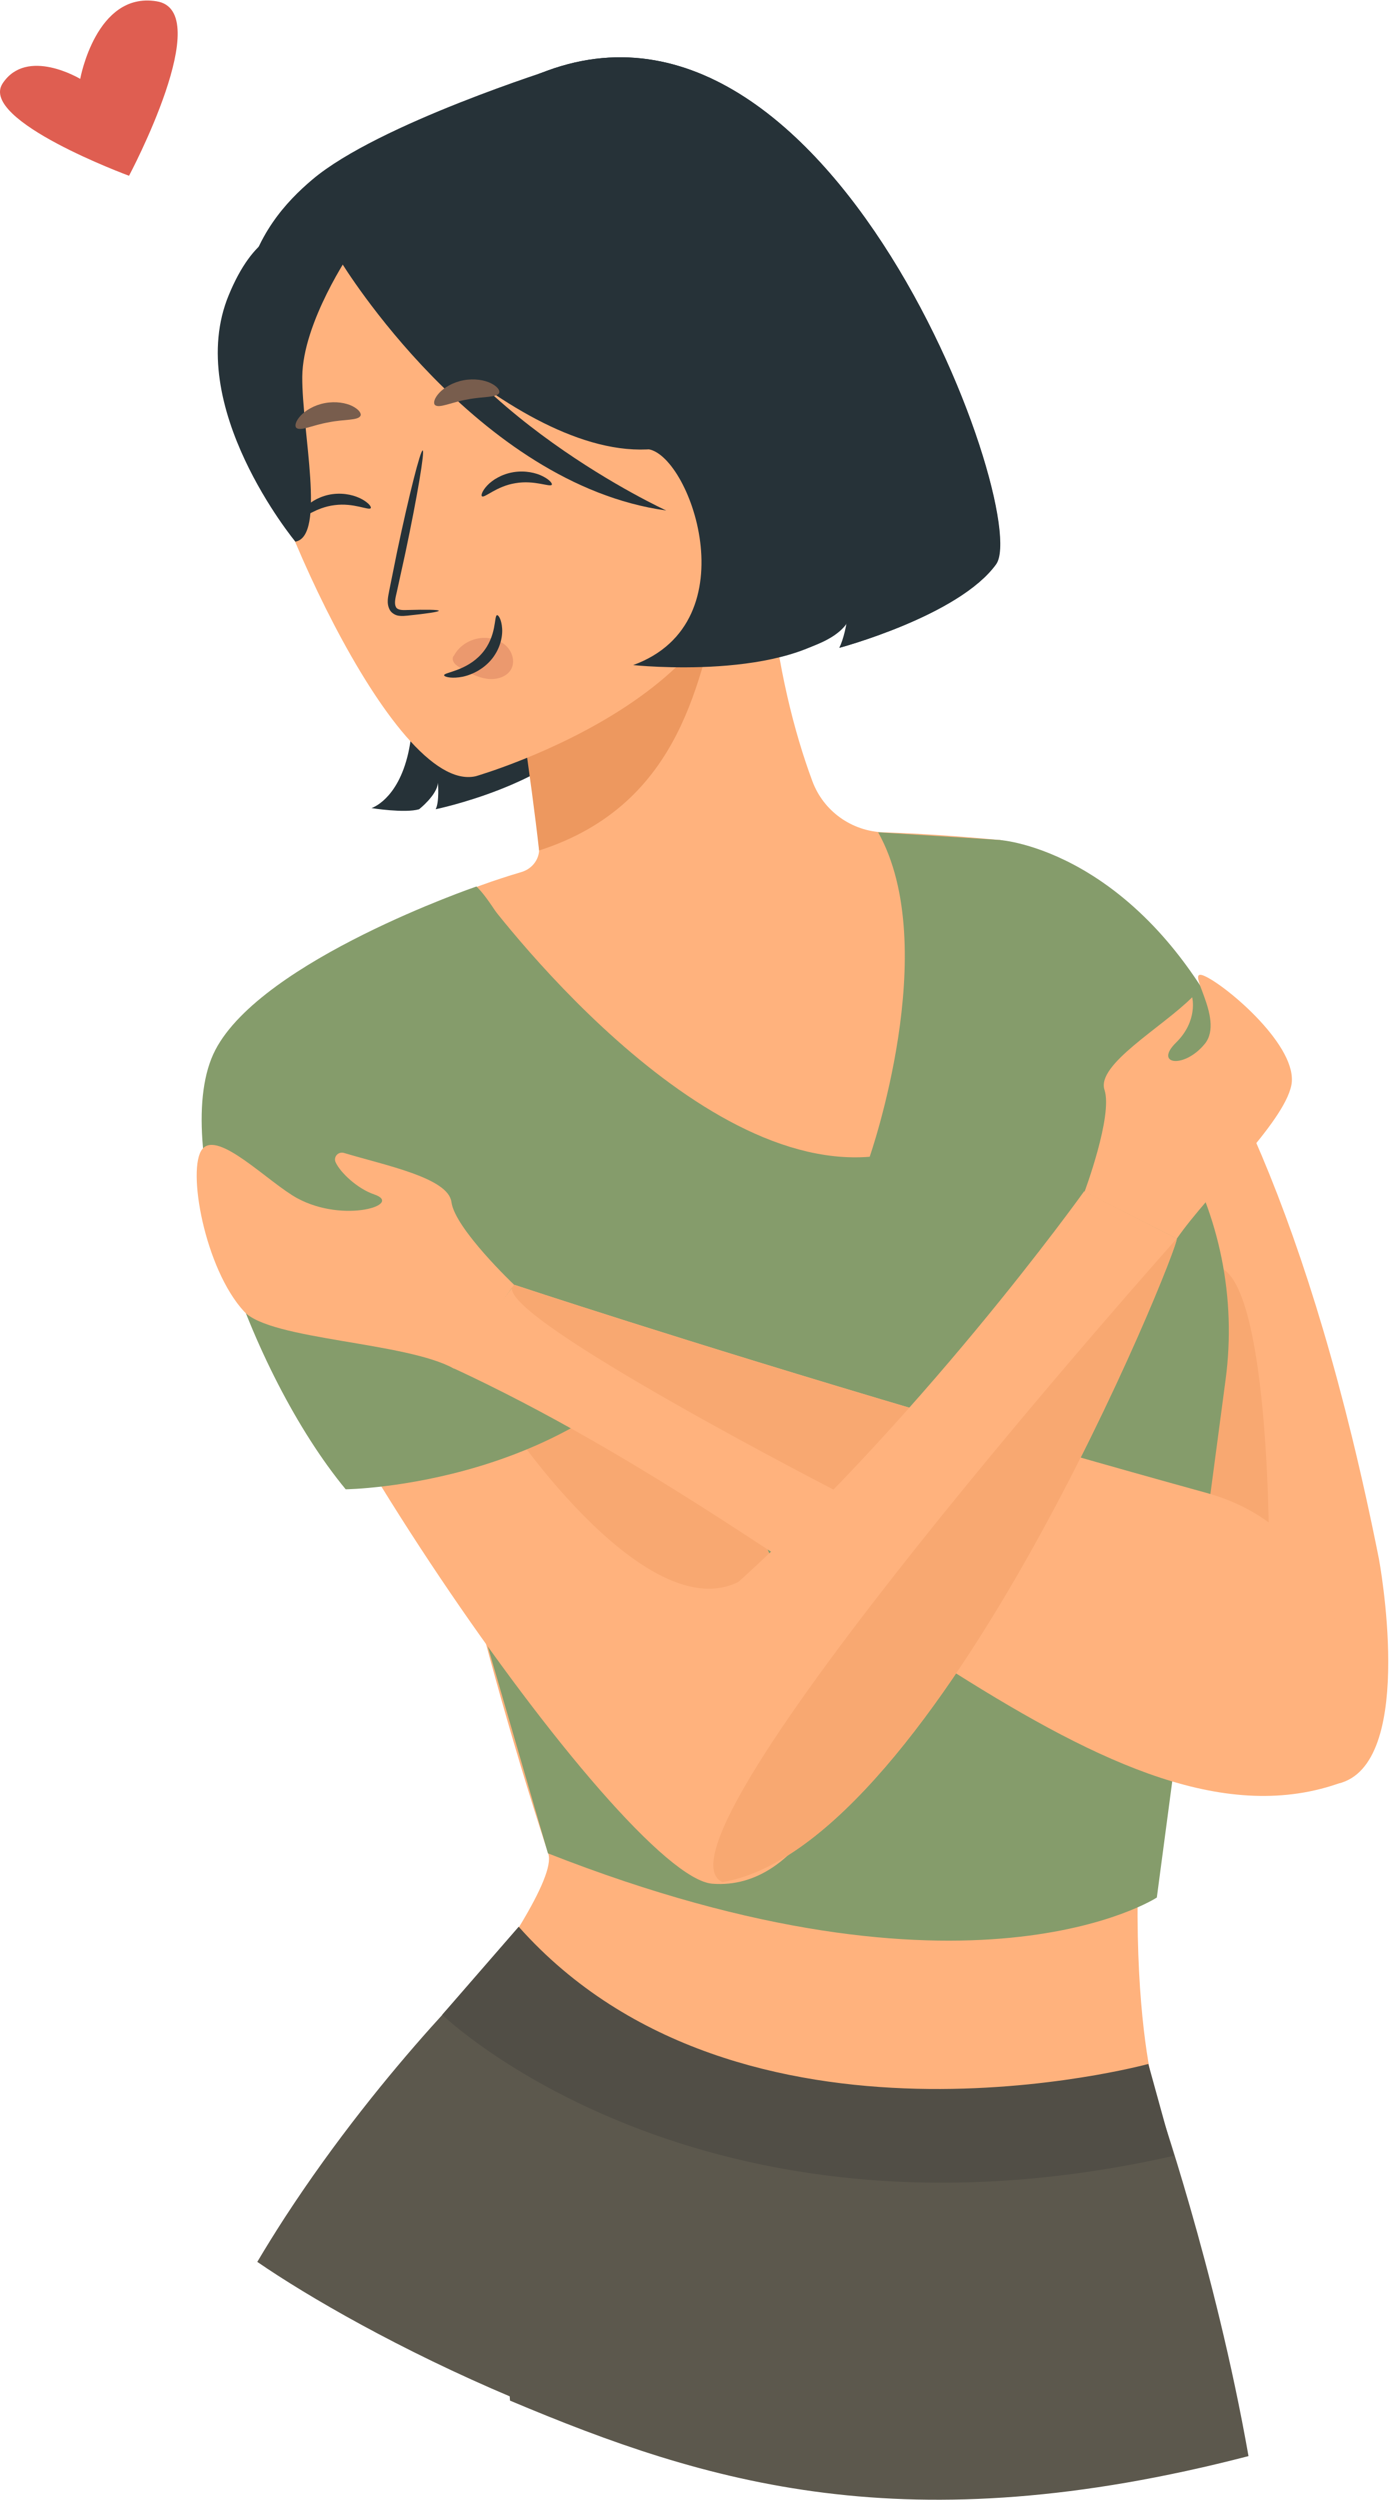
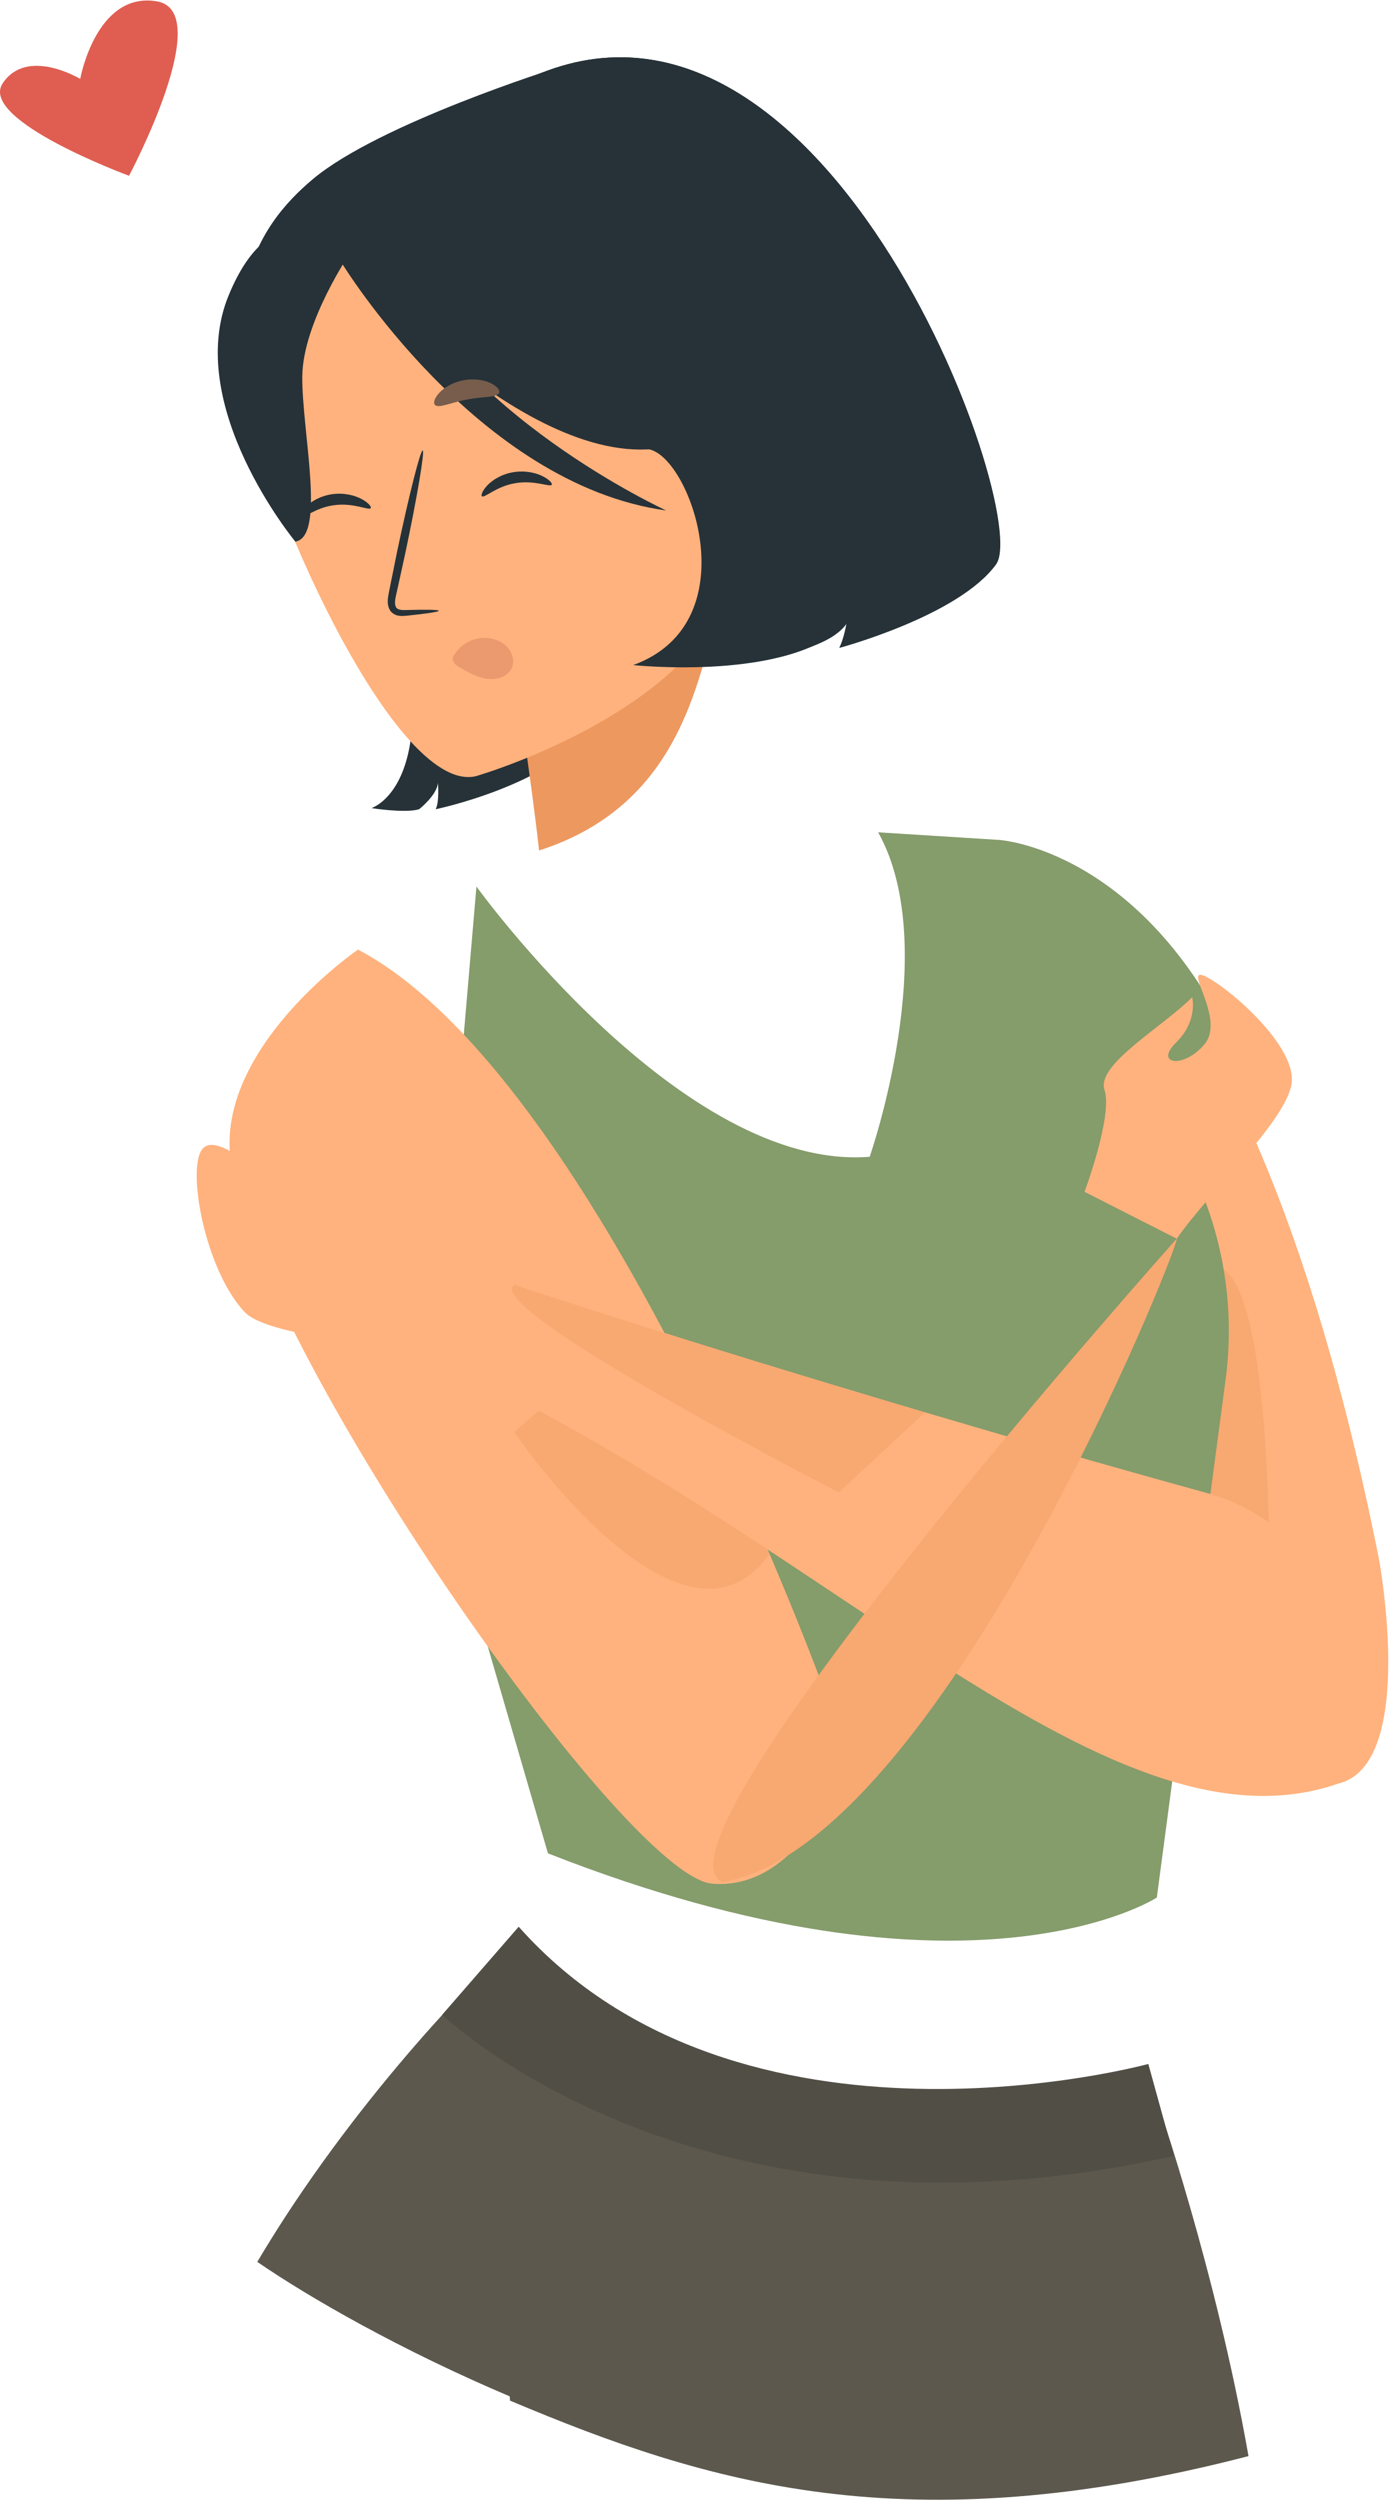
<svg xmlns="http://www.w3.org/2000/svg" width="794" height="1428" viewBox="0 0 794 1428" fill="none">
  <path d="M45.817 45.066C45.817 45.066 54.82 -4.777 89.293 0.712C123.986 5.982 73.703 100.399 73.703 100.399C73.703 100.399 -12.15 68.78 1.463 47.701C15.296 26.622 45.817 45.066 45.817 45.066Z" fill="#DF5E51" />
-   <path d="M571.207 479.801C547.713 477.605 525.536 476.068 504.676 475.409C486.452 474.751 470.423 463.333 464.055 446.206C453.516 417.881 444.294 380.993 439.902 336.858L431.778 339.493L293.885 382.31C293.885 382.31 301.79 426.225 306.401 468.164C307.06 473.214 307.499 478.483 307.938 483.534C308.597 490.121 304.425 496.049 298.057 498.026C231.965 517.568 204.738 542.599 204.738 542.599C204.738 542.599 223.183 783.472 313.208 1058.82C321.771 1085.39 189.588 1244.14 189.588 1244.14C221.865 1347.34 660.793 1199.78 660.793 1199.78C660.793 1199.78 630.712 1108.44 670.015 885.574C715.467 625.378 571.207 479.801 571.207 479.801Z" fill="#FFB27D" />
  <path d="M571.178 479.807C571.178 479.807 709.29 496.714 787.678 890.41C787.678 890.41 808.976 1004.59 766.379 1018.2C724.001 1031.6 503.769 775.353 571.178 479.807Z" fill="#FFB27D" />
  <path d="M355.791 249.011C355.791 249.011 444.499 280.63 395.973 379.877C395.973 379.877 468.432 378.779 483.803 355.944C483.803 355.944 482.266 365.385 479.631 369.996C479.631 369.996 547.698 351.772 568.997 322.349C590.296 292.926 467.334 -45.877 292.334 49.638C292.334 49.638 130.508 86.087 201.211 264.601C271.914 443.334 212.19 461.559 212.19 461.559C212.19 461.559 231.293 464.633 239.417 462.217C239.417 462.217 249.737 454.093 250.176 447.067C250.176 447.067 251.054 458.045 248.859 462.217C248.859 462.217 315.17 448.604 339.982 414.35C364.574 380.097 376.431 283.923 355.791 249.011Z" fill="#263238" />
  <path d="M293.661 382.359C293.661 382.359 303.322 444.059 307.933 485.778C391.372 458.99 399.276 383.676 412.012 341.957L293.661 382.359Z" fill="#ED985F" />
  <path d="M399.49 337.535C399.49 337.535 433.963 267.93 437.915 211.061C440.77 170.439 464.484 1.587 318.247 38.695C318.247 38.695 215.926 70.753 178.379 102.591C148.517 127.842 107.017 179.662 172.67 303.062L190.895 345.22L399.49 337.535Z" fill="#263238" />
  <path d="M271.713 443.372C271.713 443.372 451.983 391.552 417.95 279.789C383.916 168.026 384.355 85.905 267.761 114.45C151.167 142.775 141.945 192.179 144.141 232.361C146.556 272.324 223.846 454.131 271.713 443.372Z" fill="#FFB27D" />
  <path d="M185.212 136.604C185.212 136.604 287.972 260.224 369.434 256.71C450.676 252.978 463.631 215.211 463.631 215.211C463.631 215.211 391.831 186.886 355.162 110.474C355.162 110.474 203.217 62.827 185.212 136.604Z" fill="#263238" />
  <path d="M200.552 143.604C200.552 143.604 172.886 184.005 172.666 215.185C172.447 246.364 186.28 306.308 168.714 309.382C168.714 309.382 104.379 231.653 130.728 168.416C158.394 101.446 200.552 143.604 200.552 143.604Z" fill="#263238" />
  <path d="M195.051 149.964C195.051 149.964 272.121 276.658 380.591 291.589C380.591 291.589 259.605 236.257 223.815 148.207C188.244 59.939 195.051 149.964 195.051 149.964Z" fill="#263238" />
  <path d="M724.904 885.59C724.904 885.59 725.343 741.989 698.775 724.862C672.206 707.516 663.643 889.103 724.904 885.59Z" fill="#F8A871" />
  <path d="M272.157 506.351C272.157 506.351 389.409 669.275 496.781 660.711C496.781 660.711 538.5 541.263 501.612 475.391L571.436 479.783L673.099 653.905C696.813 694.306 706.254 741.515 700.106 787.845L660.803 1083.83C660.803 1083.83 554.309 1153.44 312.998 1058.58L244.93 824.514L272.157 506.351Z" fill="#859C6B" />
  <path d="M483.137 1002.6C482.258 1010.28 458.325 1079.89 406.945 1075.93C355.345 1071.98 135.332 753.161 131.16 656.329C128.525 594.409 204.497 542.37 204.497 542.37C282.007 583.211 357.321 711.222 410.019 822.107C420.997 844.943 430.878 867.339 439.661 887.76C467.108 951.875 483.576 999.742 483.137 1002.6Z" fill="#FFB27D" />
  <path d="M660.78 1199.3C361.501 1233.99 286.627 1115.42 286.627 1115.42C286.627 1115.42 281.776 1239.22 291.324 1371.16C404.132 1418.71 517.698 1453.57 713.173 1402.86C694.196 1295.1 660.668 1199.52 660.78 1199.3Z" fill="#5C584D" />
  <path d="M286.398 1115.95C286.398 1115.95 220.526 1177.65 162.558 1266.79C157.281 1274.95 152.065 1283.33 146.969 1291.92C204.546 1331.54 357.463 1413.95 508.507 1426.63C515.021 1402.68 523.187 1382.26 533.418 1368.24C588.532 1292.7 660.552 1199.82 660.552 1199.82C660.552 1199.82 361.492 1215.63 286.398 1115.95Z" fill="#5C584D" />
  <path d="M439.458 887.749C390.054 956.696 296.955 822.756 293.661 817.925L317.595 797.505C317.595 797.505 371.171 804.092 409.816 822.097C420.794 844.933 430.675 867.109 439.458 887.749Z" fill="#F8A871" />
  <path d="M568.745 322.349C547.446 351.772 479.378 369.996 479.378 369.996C482.013 365.166 483.55 355.944 483.55 355.944C451.712 389.538 361.687 379.877 361.687 379.877C429.315 355.285 393.525 257.794 369.372 256.477C345.658 182.48 305.915 91.577 287.471 50.956C290.545 50.077 292.301 49.638 292.301 49.638C467.082 -45.877 590.263 292.926 568.745 322.349Z" fill="#263238" />
-   <path d="M272.118 506.356C272.118 506.356 149.815 548.294 123.027 599.674C96.239 651.055 142.35 783.897 197.463 850.647C197.463 850.647 334.477 849.11 398.812 749.643C399.031 749.643 297.149 528.533 272.118 506.356Z" fill="#859C6B" />
  <path d="M571.196 479.807C571.196 479.807 653.097 485.077 706.454 601.012C706.454 601.012 709.528 681.376 646.51 683.132C583.712 685.328 571.196 479.807 571.196 479.807Z" fill="#859C6B" />
  <path d="M766.632 1017.97C635.985 1065.84 477.453 882.492 258.099 781.049L292.791 735.158L293.889 733.841C293.889 733.841 389.623 765.679 528.613 806.739C577.578 821.231 631.594 836.821 688.902 852.63C794.956 881.834 766.632 1017.97 766.632 1017.97Z" fill="#FFB27D" />
  <path d="M528.366 806.739L479.181 852.411C479.181 852.411 286.395 753.383 292.543 735.158C292.763 734.719 292.983 734.28 293.641 733.841C293.641 733.841 389.376 765.679 528.366 806.739Z" fill="#F8A871" />
-   <path d="M672.211 707.432C673.308 713.361 536.075 1054.14 412.674 1075C410.698 1075.44 408.722 1075.66 406.746 1075.66C406.746 1075.66 335.384 979.484 410.039 914.051C523.559 814.584 619.293 680.425 619.293 680.425L672.211 707.432Z" fill="#FFB27D" />
  <path d="M293.667 733.818C293.667 733.818 259.852 701.761 257.876 686.61C256.12 672.777 220.549 665.75 196.396 658.505C193.102 657.626 190.248 660.92 191.785 663.994C194.419 669.703 204.081 678.925 213.742 682.219C230.649 687.927 196.615 698.906 169.827 684.414C153.359 675.412 124.595 645.33 115.592 656.309C106.59 667.288 116.91 724.816 139.526 749.189C154.677 765.437 231.99 766.416 259.436 781.786L293.667 733.818Z" fill="#FFB27D" />
  <path d="M619.507 680.725C619.507 680.725 635.755 637.249 630.925 622.538C626.094 608.046 663.641 586.967 680.988 569.62C680.988 569.62 684.501 583.014 671.766 595.53C659.03 608.046 676.377 610.681 688.234 596.189C700.091 581.477 675.279 551.615 688.234 557.544C701.188 563.472 742.029 598.165 737.638 619.903C733.246 641.641 690.21 681.383 672.205 707.513L619.507 680.725Z" fill="#FFB27D" />
  <path d="M252.592 1150.77C252.592 1150.77 399.267 1292.61 670.441 1231.35L655.949 1178.87C655.949 1178.87 422.762 1242.77 296.287 1100.49L252.592 1150.77Z" fill="#514E46" />
  <path d="M672.193 707.45C673.291 713.378 536.057 1054.16 412.657 1075.02C364.131 1052.62 672.193 707.45 672.193 707.45Z" fill="#F8A871" />
  <path d="M171.724 295.296C173.148 296.477 180.174 289.836 191.099 288.527C202.03 287.054 210.754 291.734 211.761 290.239C212.277 289.571 210.69 287.338 206.901 285.219C203.144 283.095 196.965 281.348 190.149 282.213C183.333 283.079 177.896 286.307 174.927 289.249C171.9 292.233 171.056 294.78 171.724 295.296Z" fill="#263238" />
  <path d="M275.341 283.483C276.819 284.591 283.578 277.698 294.47 275.97C305.337 274.083 314.234 278.409 315.173 276.892C315.652 276.198 314.011 274.038 310.114 272.067C306.281 270.085 300.042 268.576 293.265 269.696C286.488 270.816 281.177 274.221 278.297 277.312C275.389 280.441 274.614 283.009 275.341 283.483Z" fill="#263238" />
  <path d="M250.648 348.848C250.617 348.232 243.647 348.11 232.437 348.419C229.62 348.563 226.891 348.433 226.116 346.596C225.134 344.693 225.847 341.514 226.679 338.056C228.246 330.927 229.885 323.427 231.602 315.588C238.344 283.635 242.733 257.53 241.453 257.272C240.173 257.015 233.663 282.699 226.92 314.653C225.341 322.535 223.797 330.02 222.368 337.193C221.808 340.511 220.552 344.394 222.635 348.345C223.722 350.297 225.999 351.509 227.858 351.709C229.727 351.973 231.293 351.762 232.678 351.644C243.823 350.497 250.678 349.463 250.648 348.848Z" fill="#263238" />
  <path d="M259.358 374.388C262.469 368.584 268.91 364.678 275.842 364.349C280.637 364.125 285.774 365.675 289.268 369.047C292.736 372.457 294.189 377.811 292.152 381.913C289.865 386.512 283.864 388.425 278.438 387.735C273.016 387.078 267.988 384.336 263.22 381.587C261.892 380.814 260.528 380.015 259.596 378.854C258.66 377.662 258.238 375.998 258.998 374.803" fill="#EB996E" />
-   <path d="M283.923 351.378C282.124 351.56 283.964 363.381 275.141 373.37C266.35 383.353 253.529 384.011 253.692 385.682C253.646 386.44 256.852 387.54 262.198 386.871C267.453 386.249 274.806 383.375 280.22 377.278C285.598 371.155 287.176 363.893 286.832 358.953C286.504 353.913 284.742 351.186 283.923 351.378Z" fill="#263238" />
-   <path d="M169.236 244.328C171.534 246.516 178.652 242.765 187.649 241.234C196.597 239.385 204.571 240.297 205.953 237.439C206.525 236.077 204.927 233.78 201.246 231.938C197.603 230.123 191.793 229.069 185.61 230.228C179.426 231.386 174.426 234.481 171.663 237.489C168.874 240.534 168.219 243.247 169.236 244.328Z" fill="#785D4D" />
  <path d="M248.43 231.291C250.729 233.479 257.846 229.728 266.843 228.197C275.791 226.348 283.765 227.26 285.148 224.402C285.719 223.04 284.121 220.743 280.441 218.901C276.797 217.086 270.987 216.032 264.804 217.191C258.621 218.349 253.62 221.444 250.857 224.452C248.068 227.497 247.413 230.21 248.43 231.291Z" fill="#785D4D" />
</svg>